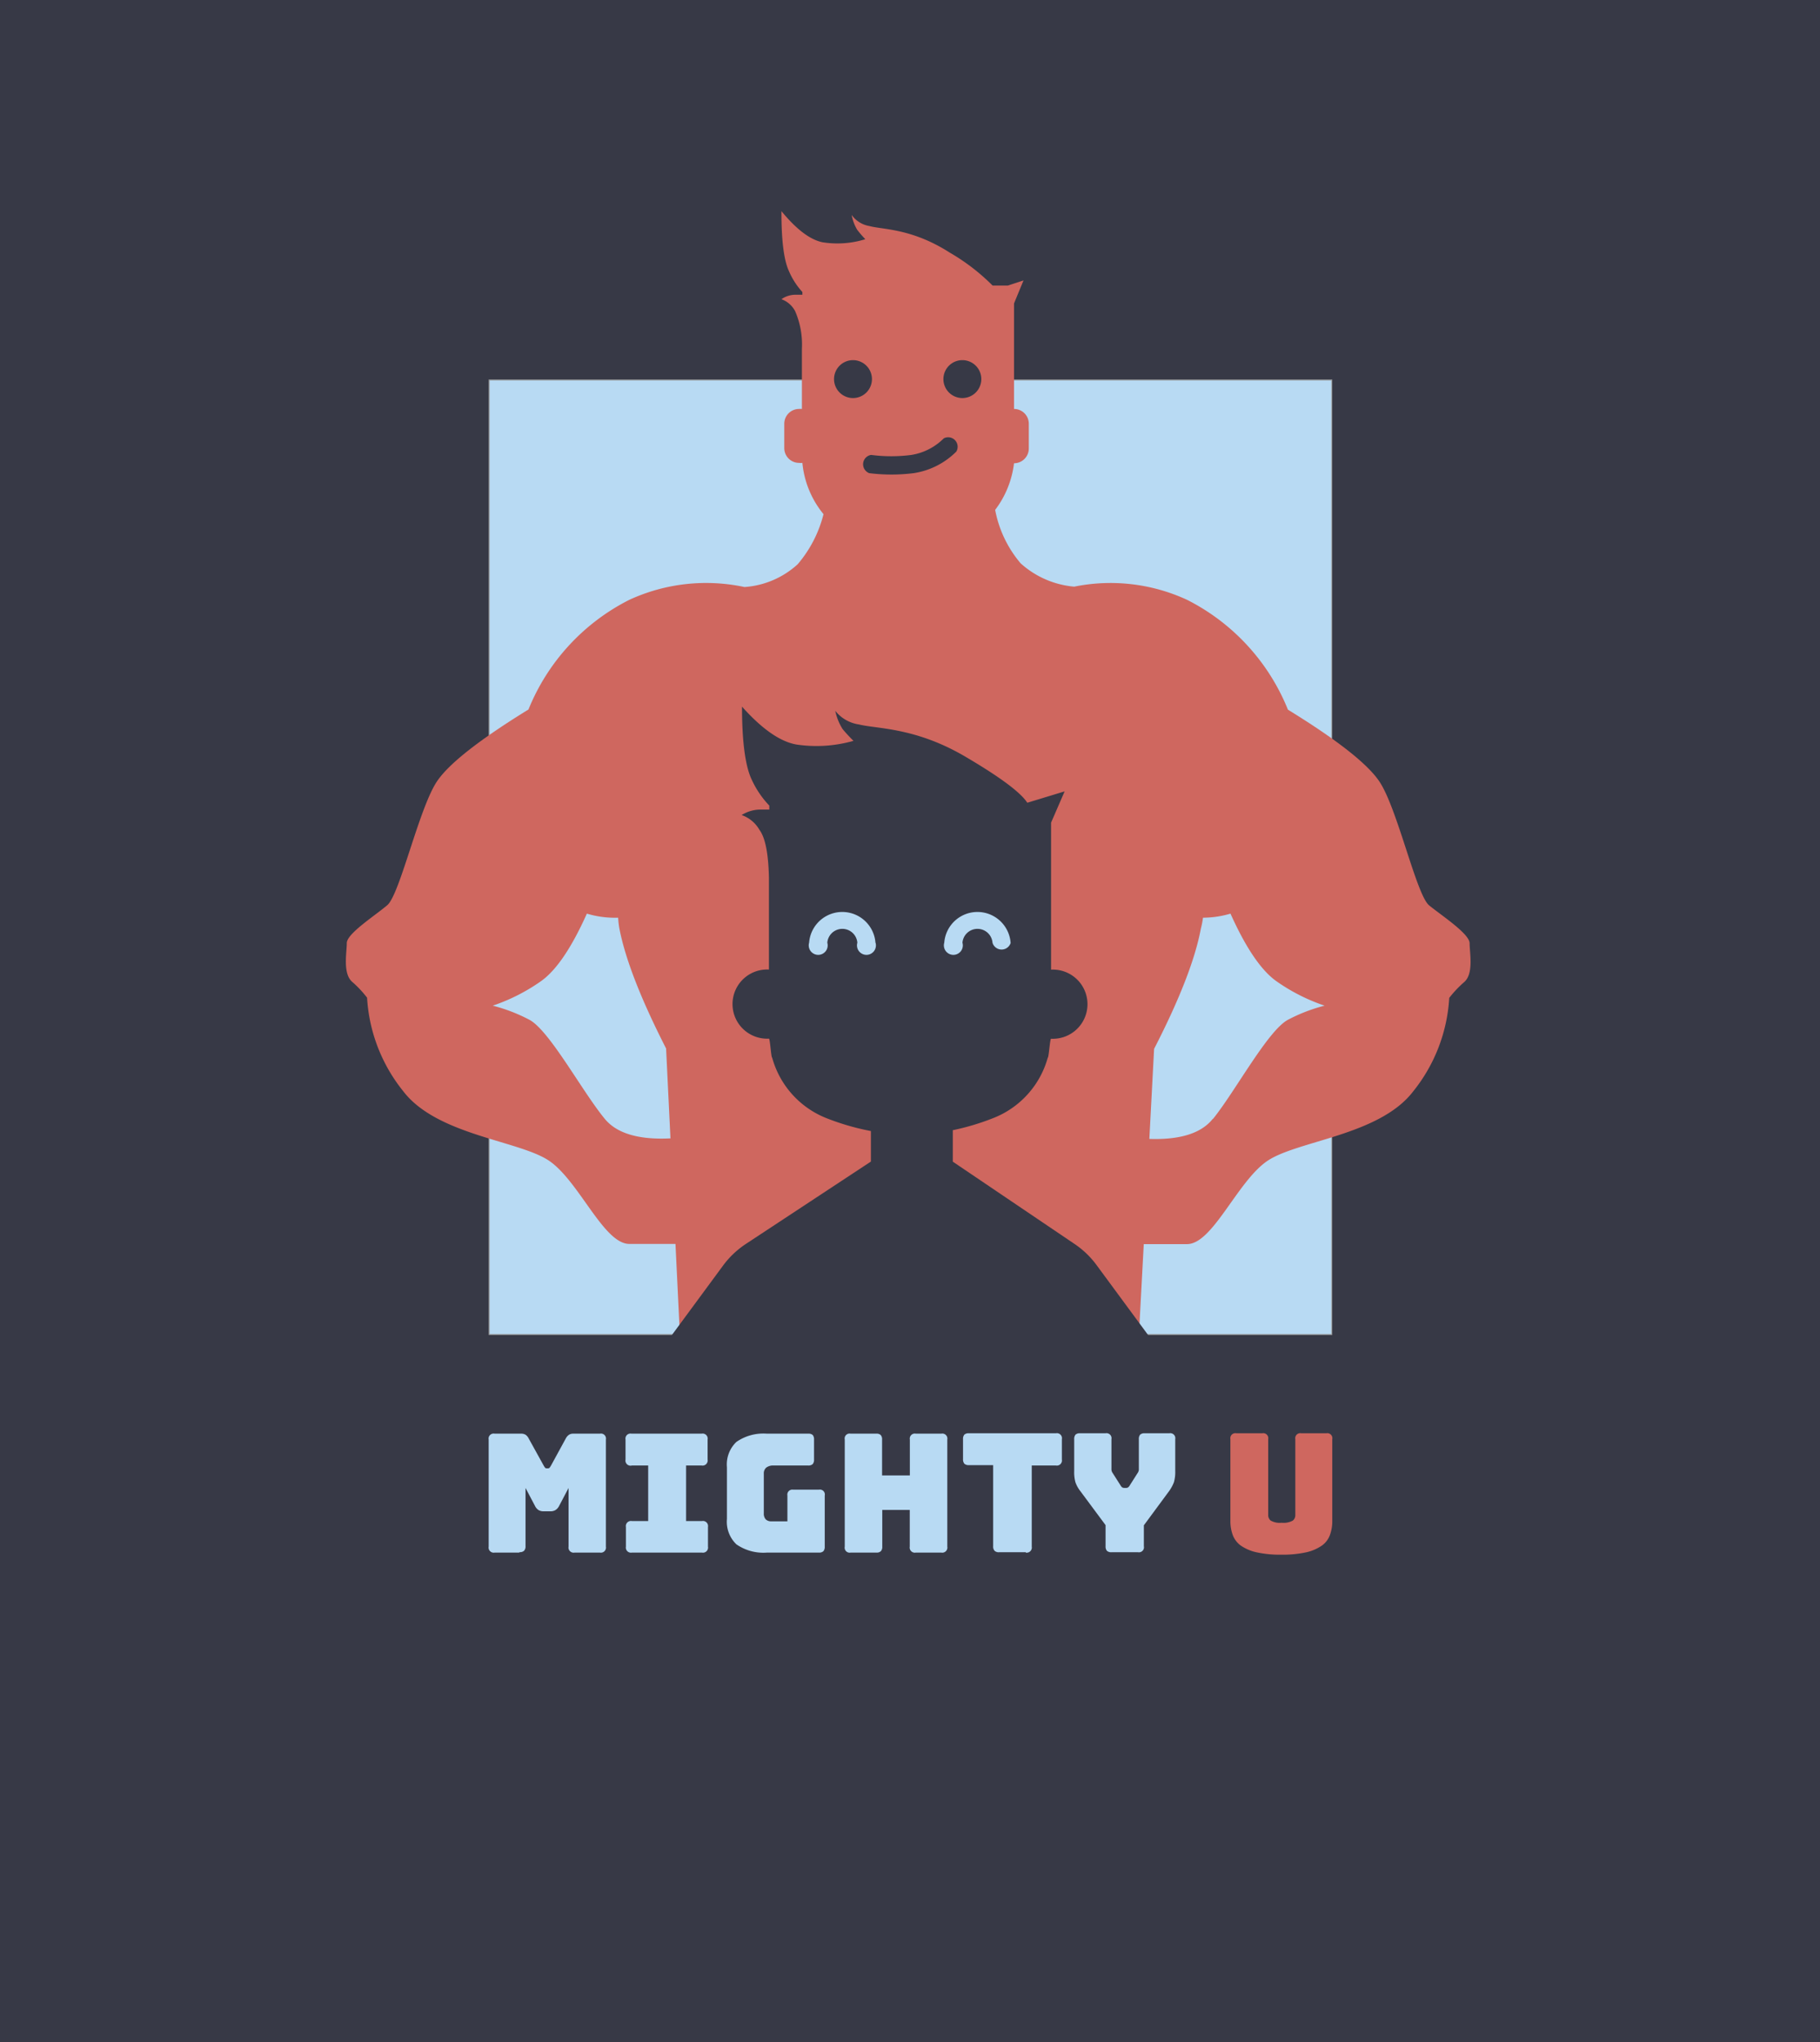
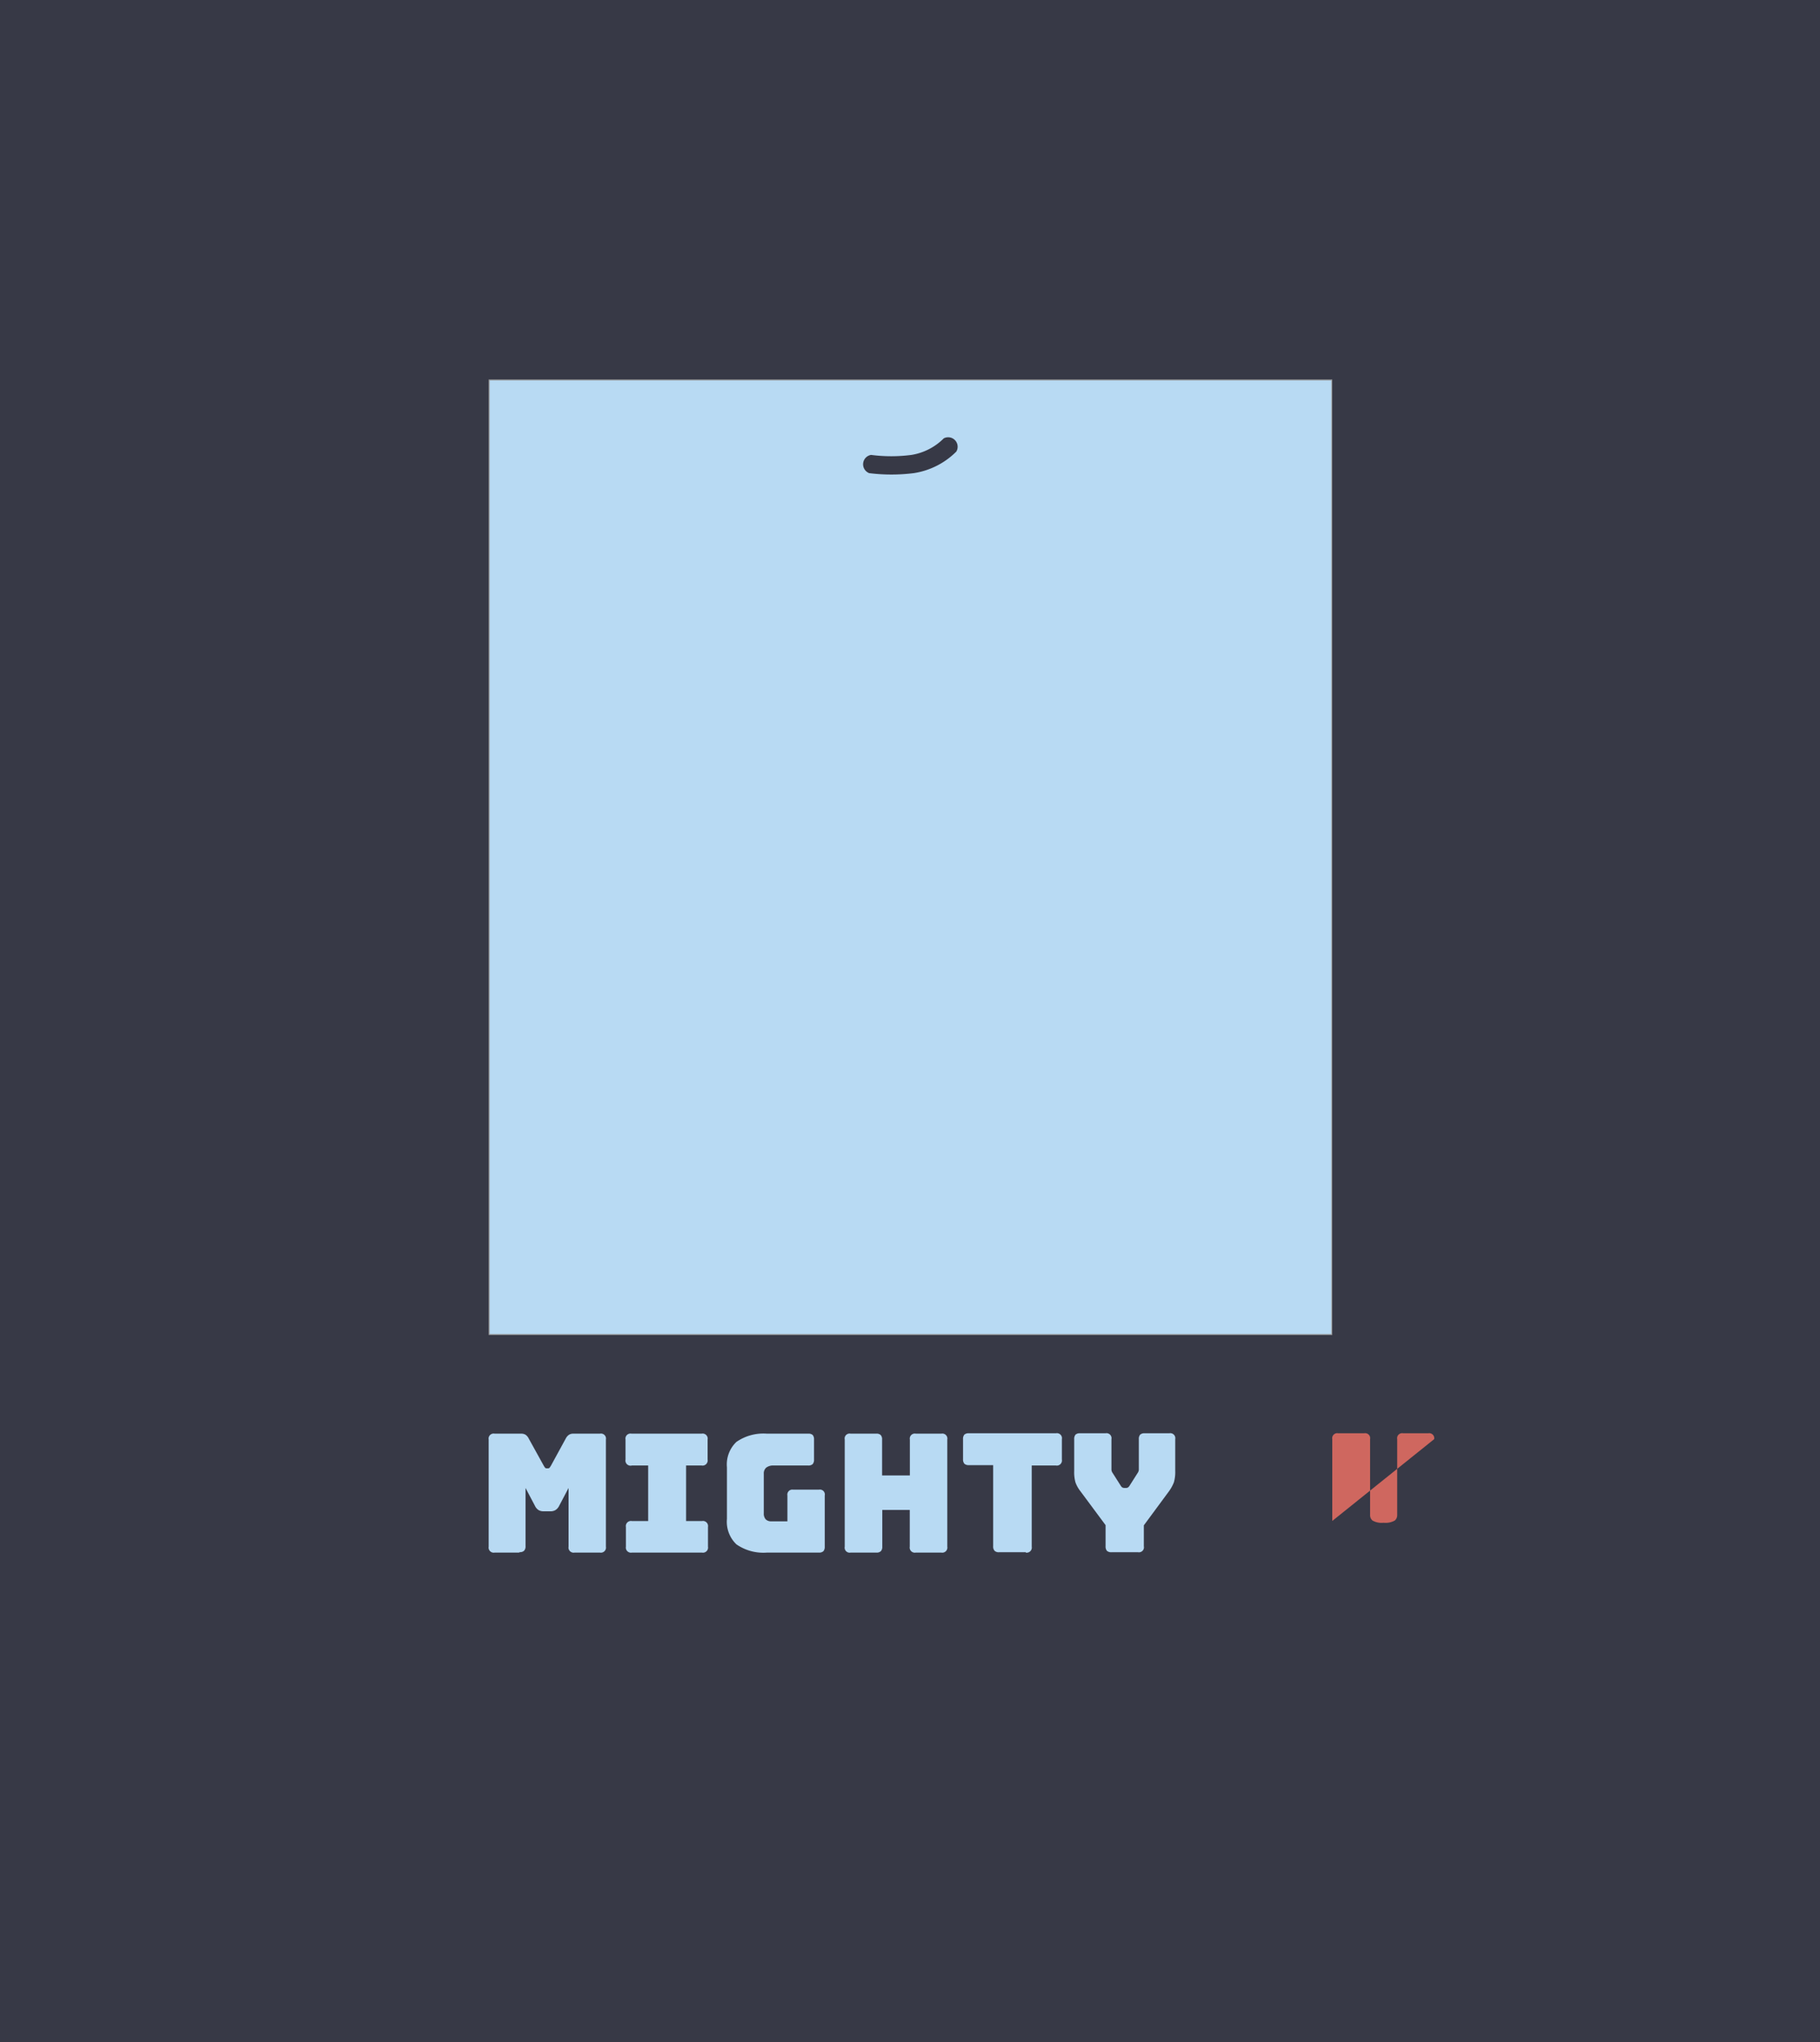
<svg xmlns="http://www.w3.org/2000/svg" viewBox="0 0 192.03 215.46">
  <defs>
    <style>.cls-1,.cls-4{fill:none;}.cls-2{fill:#373946;}.cls-3{fill:#b8daf3;}.cls-4{stroke:#949494;stroke-width:0.1px;}.cls-5{clip-path:url(#clip-path);}.cls-6{fill:#cf675f;}</style>
    <clipPath id="clip-path">
      <rect class="cls-1" width="192.03" height="215.46" />
    </clipPath>
  </defs>
  <title>Element 3</title>
  <g id="Ebene_2" data-name="Ebene 2">
    <g id="Ebene_1-2" data-name="Ebene 1">
      <rect class="cls-2" width="192.03" height="215.46" />
      <rect class="cls-3" x="51.61" y="40.09" width="88.91" height="100.72" />
      <rect class="cls-4" x="51.61" y="40.09" width="88.91" height="100.72" />
      <g class="cls-5">
        <path class="cls-3" d="M120.09,163.78h-2.82a.66.66,0,0,1-.48-.15.71.71,0,0,1-.14-.48v-2.23L114,157.35a3.34,3.34,0,0,1-.53-.95,4,4,0,0,1-.13-1.2v-3.35a.71.71,0,0,1,.14-.48.66.66,0,0,1,.48-.14h2.68a.53.53,0,0,1,.63.62v2.86c0,.12,0,.24,0,.37a.7.7,0,0,0,.14.36l.8,1.26a.92.92,0,0,0,.18.23.48.48,0,0,0,.24.07h.17a.45.45,0,0,0,.24-.07.92.92,0,0,0,.18-.23l.8-1.26a.7.7,0,0,0,.14-.36c0-.13,0-.25,0-.37v-2.86a.71.71,0,0,1,.14-.48.66.66,0,0,1,.48-.14h2.59a.53.53,0,0,1,.63.62v3.35a3.91,3.91,0,0,1-.14,1.2,4.2,4.2,0,0,1-.52.95l-2.65,3.59v2.21a.53.53,0,0,1-.62.63m-11.84,0h-2.82a.62.62,0,0,1-.47-.15.66.66,0,0,1-.15-.48v-8.56h-2.56a.66.66,0,0,1-.48-.15.71.71,0,0,1-.14-.48v-2.11a.71.71,0,0,1,.14-.48.66.66,0,0,1,.48-.14h9.18a.53.53,0,0,1,.63.62V154a.54.54,0,0,1-.63.63h-2.55v8.56a.54.54,0,0,1-.63.63m-15.78,0h-2.7a.53.53,0,0,1-.62-.63v-11.3a.52.52,0,0,1,.62-.62h2.7a.63.63,0,0,1,.47.14.66.66,0,0,1,.15.48v3.79H96v-3.79a.53.53,0,0,1,.63-.62h2.69a.53.53,0,0,1,.63.62v11.3a.54.54,0,0,1-.63.63H96.62a.54.54,0,0,1-.63-.63v-3.87h-2.9v3.87a.66.66,0,0,1-.15.48.63.63,0,0,1-.47.15m-6.07,0H80.92a5,5,0,0,1-3.22-.87,3.3,3.3,0,0,1-1-2.69v-5.44a3.28,3.28,0,0,1,1-2.68,5,5,0,0,1,3.22-.87h4.35a.66.66,0,0,1,.48.14.71.71,0,0,1,.14.48V154a.71.71,0,0,1-.14.48.66.66,0,0,1-.48.15H81.65a1.21,1.21,0,0,0-.8.22.8.8,0,0,0-.26.65v4.17a.91.91,0,0,0,.2.64.81.81,0,0,0,.6.21h1.69v-2.72a.53.53,0,0,1,.62-.62h2.7a.52.52,0,0,1,.62.62v5.39a.71.71,0,0,1-.14.48.66.66,0,0,1-.48.15m-19.73,0a.54.54,0,0,1-.63-.63v-2.07a.54.54,0,0,1,.63-.63h1.72v-5.86H66.67A.54.54,0,0,1,66,154v-2.11a.53.53,0,0,1,.63-.62h7.4a.53.53,0,0,1,.63.62V154a.54.54,0,0,1-.63.63H72.39v5.86h1.68a.54.54,0,0,1,.63.63v2.07a.54.54,0,0,1-.63.63Zm-11.89,0H52.19a.54.54,0,0,1-.63-.63v-11.3a.53.53,0,0,1,.63-.62H55a.85.85,0,0,1,.46.12,1.05,1.05,0,0,1,.33.4l1.57,2.84a2.33,2.33,0,0,0,.15.23.22.22,0,0,0,.16.07h.16a.22.22,0,0,0,.16-.07,2.33,2.33,0,0,0,.15-.23l1.55-2.84a1.07,1.07,0,0,1,.34-.4.81.81,0,0,1,.46-.12h2.81a.53.53,0,0,1,.63.62v11.3a.54.54,0,0,1-.63.63H60.62a.54.54,0,0,1-.63-.63V157l-1,1.9a1.08,1.08,0,0,1-.38.43,1,1,0,0,1-.55.13h-.69a1,1,0,0,1-.55-.13,1.06,1.06,0,0,1-.37-.43l-1-1.9v6.14a.66.66,0,0,1-.15.48.62.62,0,0,1-.47.15" />
-         <path class="cls-6" d="M140.57,160.48a4.22,4.22,0,0,1-.24,1.46,2.38,2.38,0,0,1-.83,1.12,4.73,4.73,0,0,1-1.64.72,11.53,11.53,0,0,1-2.66.26,11.41,11.41,0,0,1-2.66-.26,4.7,4.7,0,0,1-1.65-.72,2.45,2.45,0,0,1-.83-1.12,4.22,4.22,0,0,1-.24-1.46v-8.63a.53.53,0,0,1,.63-.62h2.73a.53.53,0,0,1,.63.62v8a.74.74,0,0,0,.26.59,1.94,1.94,0,0,0,1.16.23,2,2,0,0,0,1.18-.23.74.74,0,0,0,.26-.59v-8a.53.53,0,0,1,.63-.62h2.64a.53.53,0,0,1,.63.62Z" />
-         <path class="cls-6" d="M70.74,120.11l-.46-9.48q-4-7.84-4.93-12.67a9.86,9.86,0,0,1-.13-1.13,10.32,10.32,0,0,1-3.3-.43q-2.47,5.52-4.93,7.19a19.81,19.81,0,0,1-5,2.52,17.68,17.68,0,0,1,3.81,1.46c2.13,1.06,5.6,7.56,8,10.47,1.26,1.55,3.6,2.25,7,2.07m57.2-2.07c2.35-2.91,5.82-9.41,7.95-10.47a17.68,17.68,0,0,1,3.81-1.46,19.81,19.81,0,0,1-5-2.52q-2.46-1.68-4.93-7.19a10.38,10.38,0,0,1-2.9.43A9.86,9.86,0,0,1,126.7,98q-.9,4.83-4.93,12.67l-.5,9.5c3.23.11,5.46-.59,6.67-2.09m-8,27H99.8V100.17H92.25v44.91H71.94l-.67-13.83H66.4c-2.69,0-5.27-6.54-8.4-8.73s-11.87-2.69-15.46-7.39a17.34,17.34,0,0,1-3.81-9.86,11.28,11.28,0,0,0-1.58-1.68c-1-.89-.56-3.08-.56-4.08s2.93-2.86,4.27-4,3.36-10.3,5.27-13.1q1.9-2.79,9.63-7.55A22.33,22.33,0,0,1,66.4,63.29a19.35,19.35,0,0,1,12.15-1.35,9.26,9.26,0,0,0,5.61-2.4,13,13,0,0,0,2.73-5.29,10,10,0,0,1-2.23-5.41,1.39,1.39,0,0,1-.35,0,1.56,1.56,0,0,1-1.56-1.56V44.71a1.56,1.56,0,0,1,1.56-1.56,1.53,1.53,0,0,1,.3,0V41.51h0V36.82a8.85,8.85,0,0,0-.72-4,2.66,2.66,0,0,0-1.44-1.25,2.57,2.57,0,0,1,1.44-.47h.77v-.29a7.74,7.74,0,0,1-1.42-2.21q-.8-1.71-.79-6.32c1.58,1.92,3,3,4.32,3.28a9.93,9.93,0,0,0,4.53-.32,12.16,12.16,0,0,1-.86-1,4.65,4.65,0,0,1-.58-1.56,2.87,2.87,0,0,0,1.87,1.17c1.44.39,4.46.23,8.49,2.81a21.77,21.77,0,0,1,4.51,3.47h1.61l1.65-.54-1,2.43V43.15a1.56,1.56,0,0,1,1.56,1.56v2.61a1.56,1.56,0,0,1-1.56,1.56h0A10.12,10.12,0,0,1,105,53.8a12.18,12.18,0,0,0,2.69,5.64,9.69,9.69,0,0,0,5.65,2.46,19.25,19.25,0,0,1,11.91,1.39,22.33,22.33,0,0,1,10.64,11.59q7.73,4.75,9.63,7.55c1.91,2.8,3.92,12,5.27,13.1s4.27,3,4.27,4,.45,3.19-.56,4.08a12,12,0,0,0-1.59,1.68,17.32,17.32,0,0,1-3.8,9.86c-3.59,4.7-12.32,5.19-15.46,7.39s-5.71,8.73-8.4,8.73h-4.57Z" />
-         <path class="cls-2" d="M90,38a2,2,0,1,1-2,2,2,2,0,0,1,2-2" />
-         <path class="cls-2" d="M101.54,38a2,2,0,1,1-2,2,2,2,0,0,1,2-2" />
+         <path class="cls-6" d="M140.57,160.48v-8.63a.53.53,0,0,1,.63-.62h2.73a.53.53,0,0,1,.63.62v8a.74.74,0,0,0,.26.59,1.94,1.94,0,0,0,1.16.23,2,2,0,0,0,1.18-.23.74.74,0,0,0,.26-.59v-8a.53.53,0,0,1,.63-.62h2.64a.53.53,0,0,1,.63.62Z" />
        <path class="cls-2" d="M91.68,49.92a18.86,18.86,0,0,0,4.75,0,8.07,8.07,0,0,0,4.47-2.27,1,1,0,0,0-1.32-1.4A6.21,6.21,0,0,1,96.17,48a16.42,16.42,0,0,1-4.26,0,1,1,0,0,0-.23,1.91" />
-         <path class="cls-2" d="M81.13,92.56c-.06-2.5-.38-4.16-1-5A3.48,3.48,0,0,0,78.25,86a3.75,3.75,0,0,1,1.92-.58h1V85a9.93,9.93,0,0,1-1.82-2.66c-.7-1.41-1.06-4-1.06-7.78q3.18,3.56,5.76,4a14.3,14.3,0,0,0,6-.39c-.51-.51-.89-.93-1.15-1.25a5.76,5.76,0,0,1-.77-1.92,3.89,3.89,0,0,0,2.5,1.44c1.92.48,6,.29,11.33,3.46,3.58,2.11,5.73,3.71,6.43,4.8l3.94-1.2L110.9,86.8v15.51a3.65,3.65,0,1,1,0,7.29c-.12,0-.24,2-.35,2a9.59,9.59,0,0,1-5.77,6.38,25.68,25.68,0,0,1-4.25,1.27v3.32l12.84,8.68a9.35,9.35,0,0,1,2.35,2.26l8.62,11.7H67.69l8.59-11.66a9.49,9.49,0,0,1,2.45-2.32l13.16-8.67v-3.22A25.88,25.88,0,0,1,87.25,118a9.6,9.6,0,0,1-5.78-6.41c-.11,0-.22-2-.34-2a3.65,3.65,0,1,1,0-7.29Z" />
        <path class="cls-3" d="M106.63,99.47a3.51,3.51,0,0,0-7,0,1,1,0,1,0,1.92,0,1.59,1.59,0,0,1,3.17,0,1,1,0,0,0,1.92,0" />
-         <path class="cls-3" d="M92.37,99.47a3.51,3.51,0,0,0-7,0,1,1,0,1,0,1.92,0,1.59,1.59,0,0,1,3.17,0,1,1,0,1,0,1.92,0" />
      </g>
    </g>
  </g>
</svg>